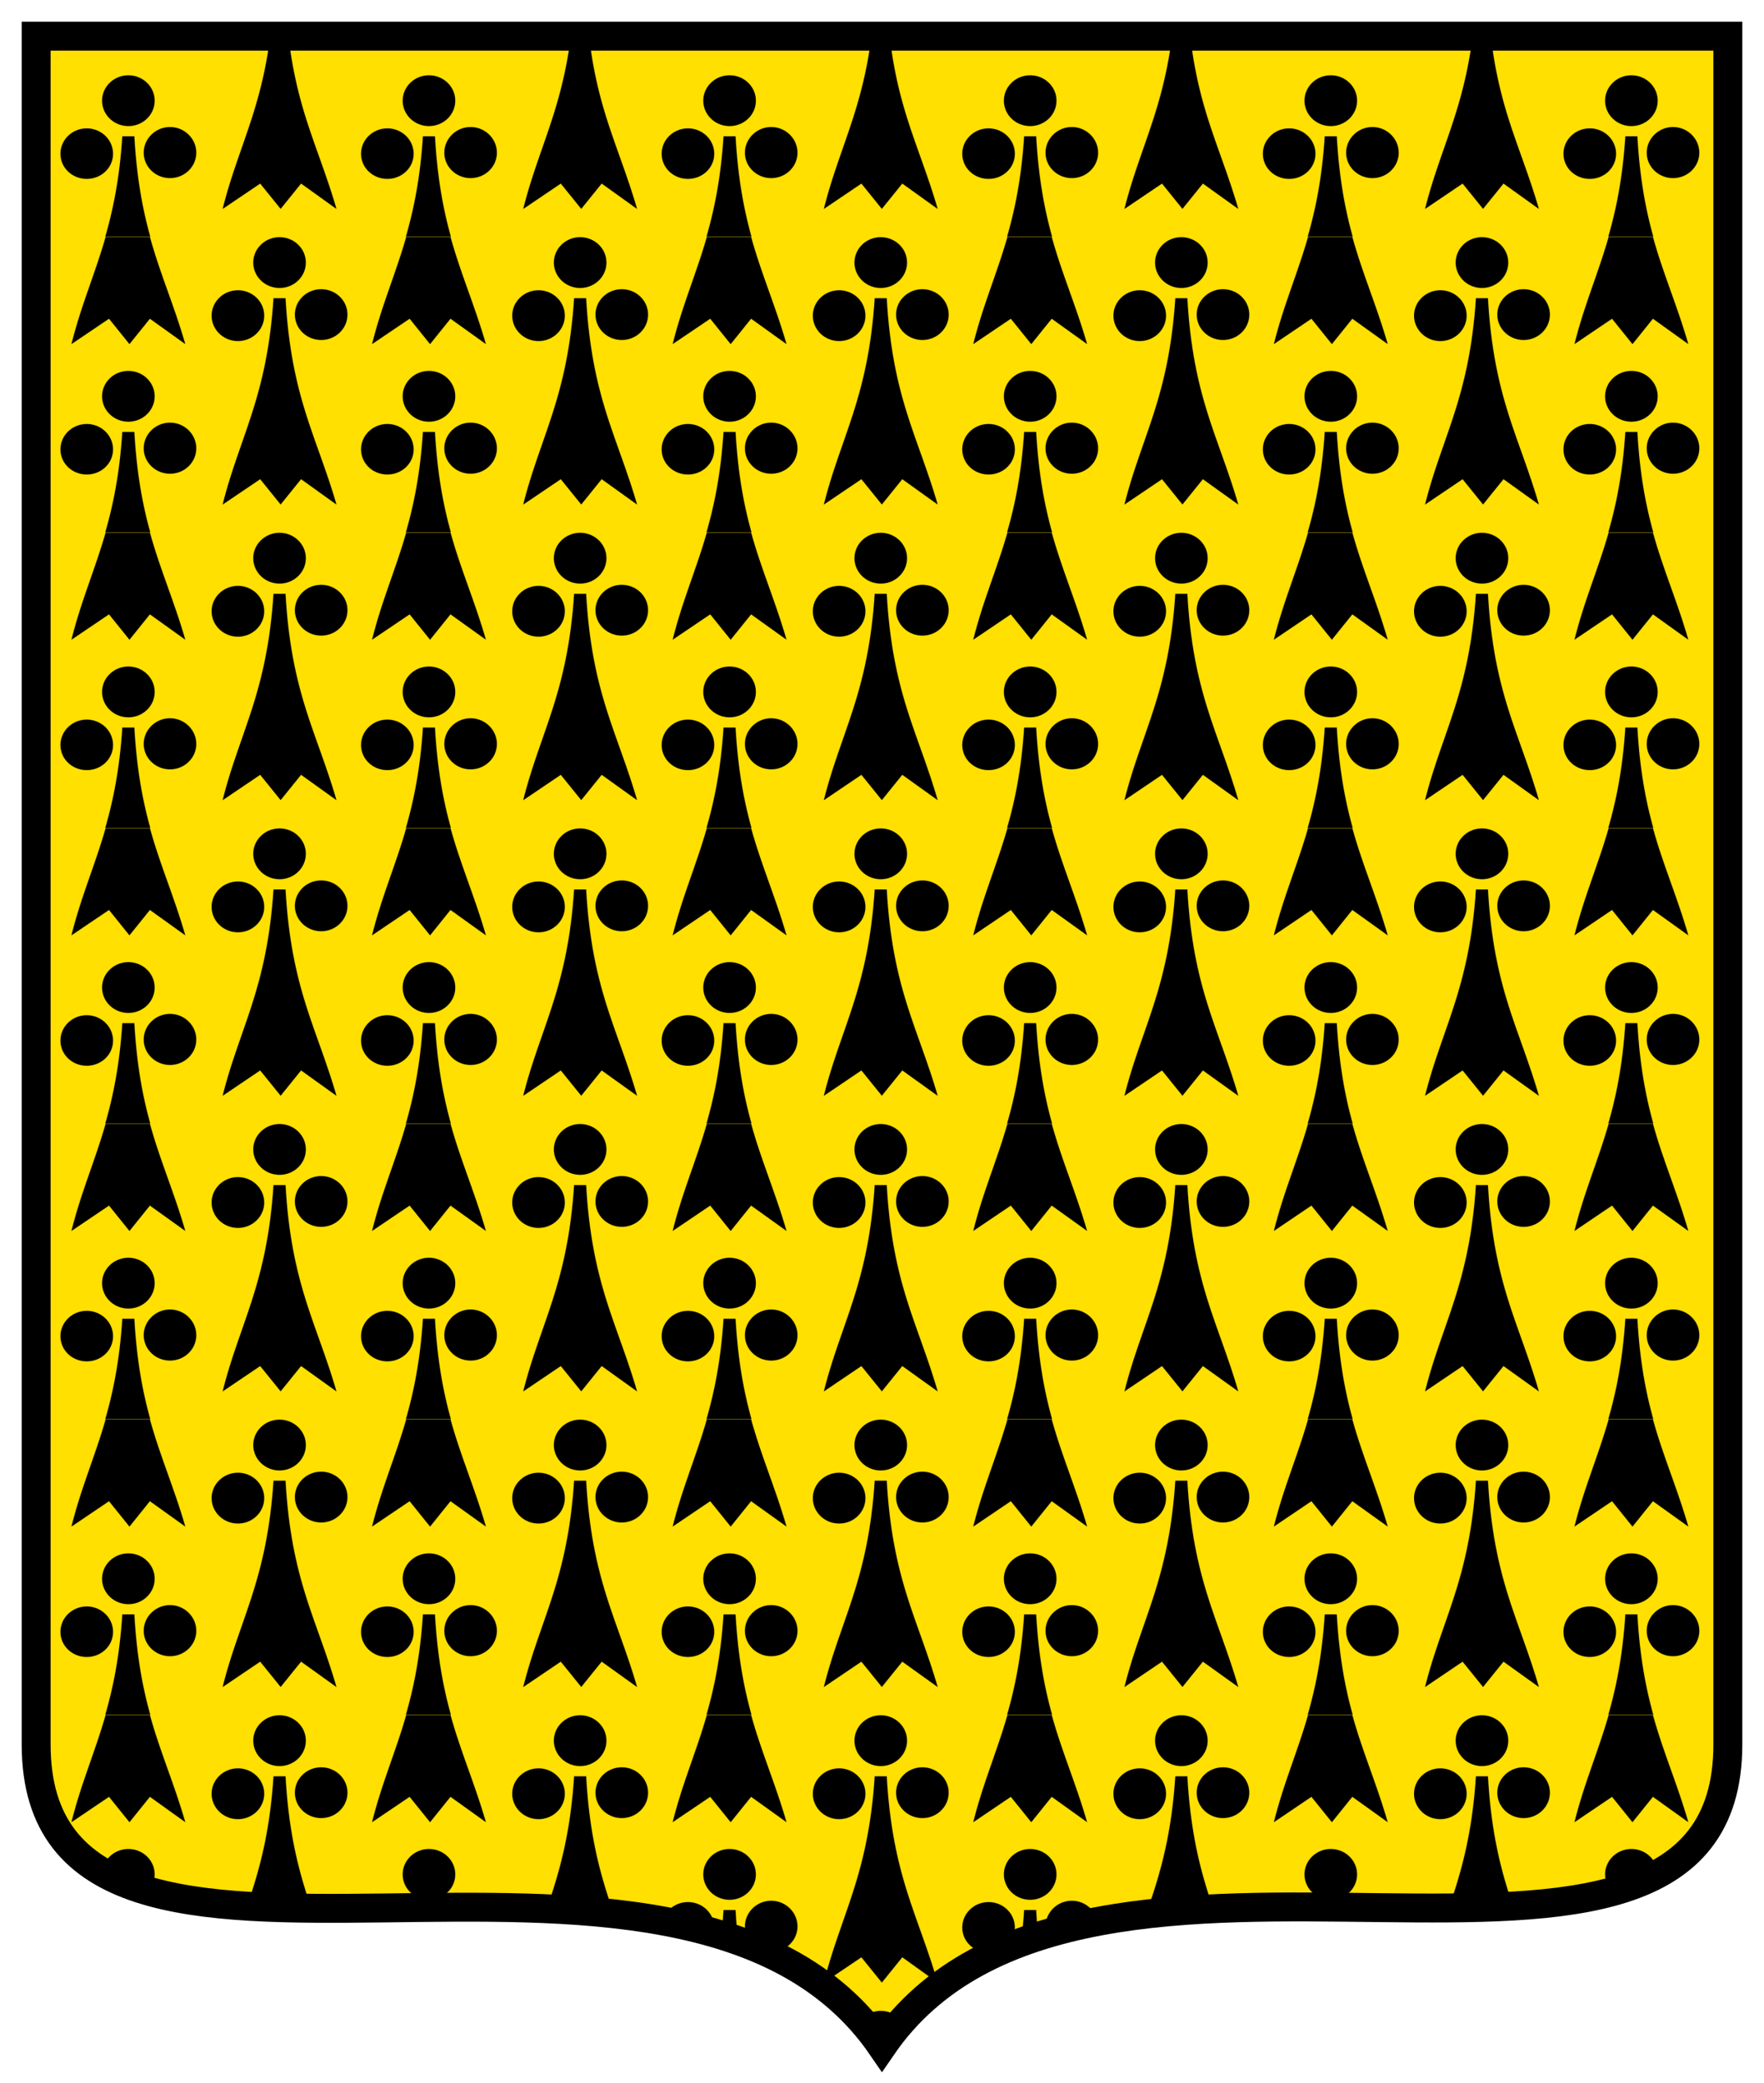
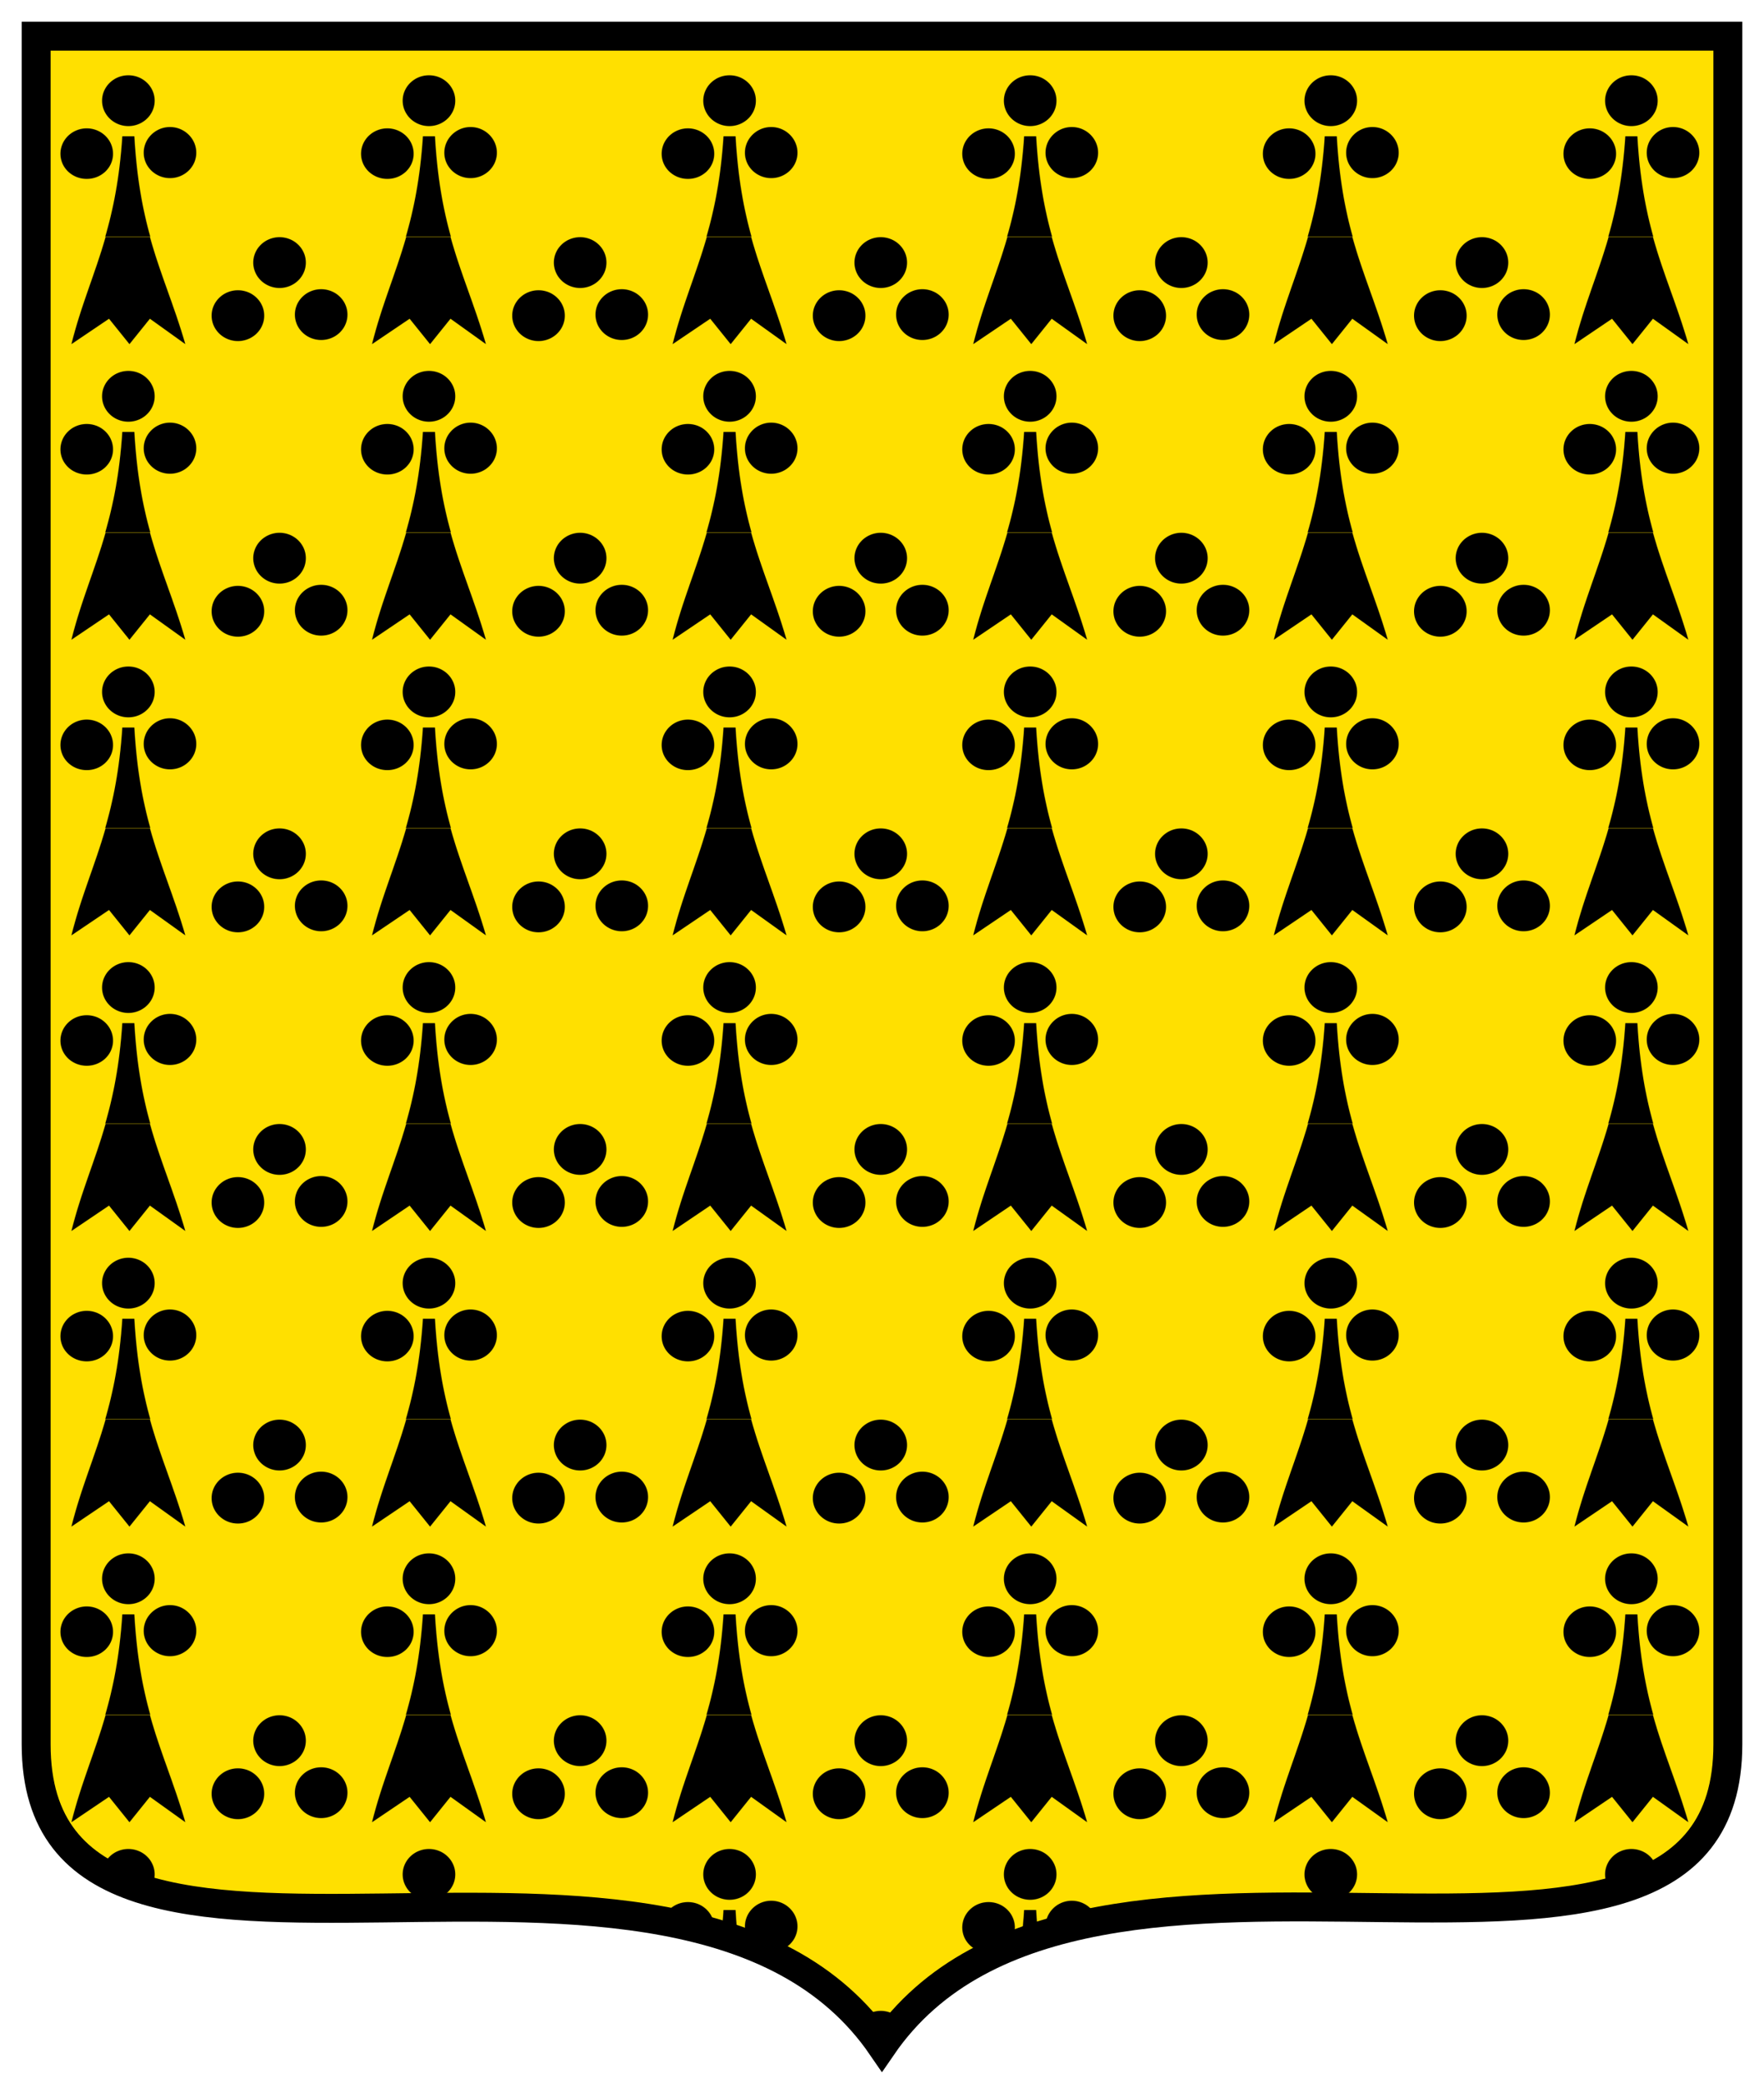
<svg xmlns="http://www.w3.org/2000/svg" xmlns:xlink="http://www.w3.org/1999/xlink" version="1.0" width="122" height="144" id="svg2">
  <defs id="defs4">
    <pattern patternTransform="matrix(2.6518042e-2,0,0,2.5611169e-2,160.167,36.826)" id="pattern4653" xlink:href="#pattern4639" />
    <pattern patternTransform="matrix(2.5611443e-2,0,0,2.5611169e-2,79.83,54.426)" id="pattern4645" xlink:href="#pattern4639" />
    <pattern patternTransform="matrix(2.5611443e-2,0,0,2.5611169e-2,-60.17,16.926)" id="pattern4639" xlink:href="#Ermine" />
    <pattern patternTransform="matrix(-2.5611443e-2,0,0,2.5611169e-2,-219.276,16.926)" id="pattern4637" xlink:href="#Ermine" />
    <pattern id="Ermine" patternTransform="matrix(2.5611443e-2,0,0,2.5611169e-2,-27.724,16.926)" height="797.156" width="783.093" patternUnits="userSpaceOnUse">
      <g id="g2575">
        <path id="path3042" d="M 566.875,361.31 C 529.023,361.31 498.281,392.05 498.281,429.90 C 498.281,467.75 529.023,498.46 566.875,498.46 C 604.726,498.46 635.437,467.75 635.437,429.90 C 635.437,392.05 604.726,361.31 566.875,361.31 z " style="fill:black" />
        <path id="path3052" d="M 177.156,0.34 C 139.304,0.34 108.593,31.05 108.593,68.90 C 108.593,106.75 139.304,137.5 177.156,137.5 C 215.007,137.5 245.718,106.75 245.718,68.90 C 245.718,31.05 215.007,0.34 177.156,0.34 z " style="fill:black" />
        <path id="path3050" d="M 783.093,117.93 C 780.736,124.86 779.437,132.27 779.437,140 C 779.437,147.71 780.739,155.13 783.093,162.06 L 783.093,117.93 z " style="opacity:0;fill:black" />
        <path id="path3048" d="M 285.718,140.78 C 247.867,140.78 217.156,171.49 217.156,209.34 C 217.156,247.19 247.867,277.90 285.718,277.90 C 323.570,277.90 354.281,247.19 354.281,209.34 C 354.281,171.49 323.570,140.78 285.718,140.78 z " style="fill:black" />
-         <path id="path3044" d="M 161.375,165.06 C 144.552,433.12 73.284,537.85 28.593,722.31 L 126.687,653.71 L 180,722. L 233.312,653.65 L 325.687,722.21 C 273.529,536.18 207.547,433.42 192.75,165.06 L 161.375,165.06 z " style="fill:black" />
        <path id="path3036" d="M 551.093,526.03 C 543.970,639.54 527.089,723.7 506.593,797.15 L 624,797.15 C 604.261,723.91 588.746,639.88 582.468,526.03 L 551.093,526.03 z " style="fill:black" />
        <path id="path3040" d="M 675.437,501. C 637.586,501. 606.875,532.46 606.875,570.31 C 606.875,608.16 637.586,638.90 675.437,638.90 C 713.288,638.90 744.000,608.16 744,570.31 C 744,532.46 713.288,501. 675.437,501. z " style="fill:black" />
        <path id="path3046" d="M 68.593,143.6 C 30.742,143.6 0,174.36 0,212.21 C 0,250.07 30.742,280.78 68.593,280.78 C 106.445,280.78 137.156,250.07 137.156,212.21 C 137.156,174.36 106.445,143.6 68.593,143.6 z " style="fill:black" />
        <path id="path3054" d="M 507.406,0 C 479.357,101.33 444.335,181.71 418.312,289.1 L 516.406,220.53 L 569.718,289.09 L 623.031,220.5 L 715.406,289.03 C 685.074,180.8 650.084,100.80 623.187,0 L 507.406,0 z " style="fill:black" />
        <path id="path3038" d="M 458.281,504.6 C 420.429,504.6 389.718,535.33 389.718,573.18 C 389.718,611.03 420.429,641. 458.281,641. C 496.132,641. 526.875,611.03 526.875,573.18 C 526.875,535.33 496.132,504.62 458.281,504.6 z " style="fill:black" />
      </g>
    </pattern>
  </defs>
  <path d="M 2.5,2.5 L 119.5,2.5 L 119.5,120.6 C 119.5,143.204 74.974,121.125 60.996,141.5 C 47.018,121.125 2.5,143.261 2.5,120.6 L 2.5,2.5 z" id="path4655" style="fill:#ffe000" />
  <path d="M 2.5,2.5 L 119.5,2.5 L 119.5,120.6 C 119.5,143.204 74.974,121.125 60.996,141.5 C 47.018,121.125 2.5,143.261 2.5,120.6 L 2.5,2.5 z" id="path17" style="fill:url(#pattern4653);stroke:#000000;stroke-width:2" />
</svg>